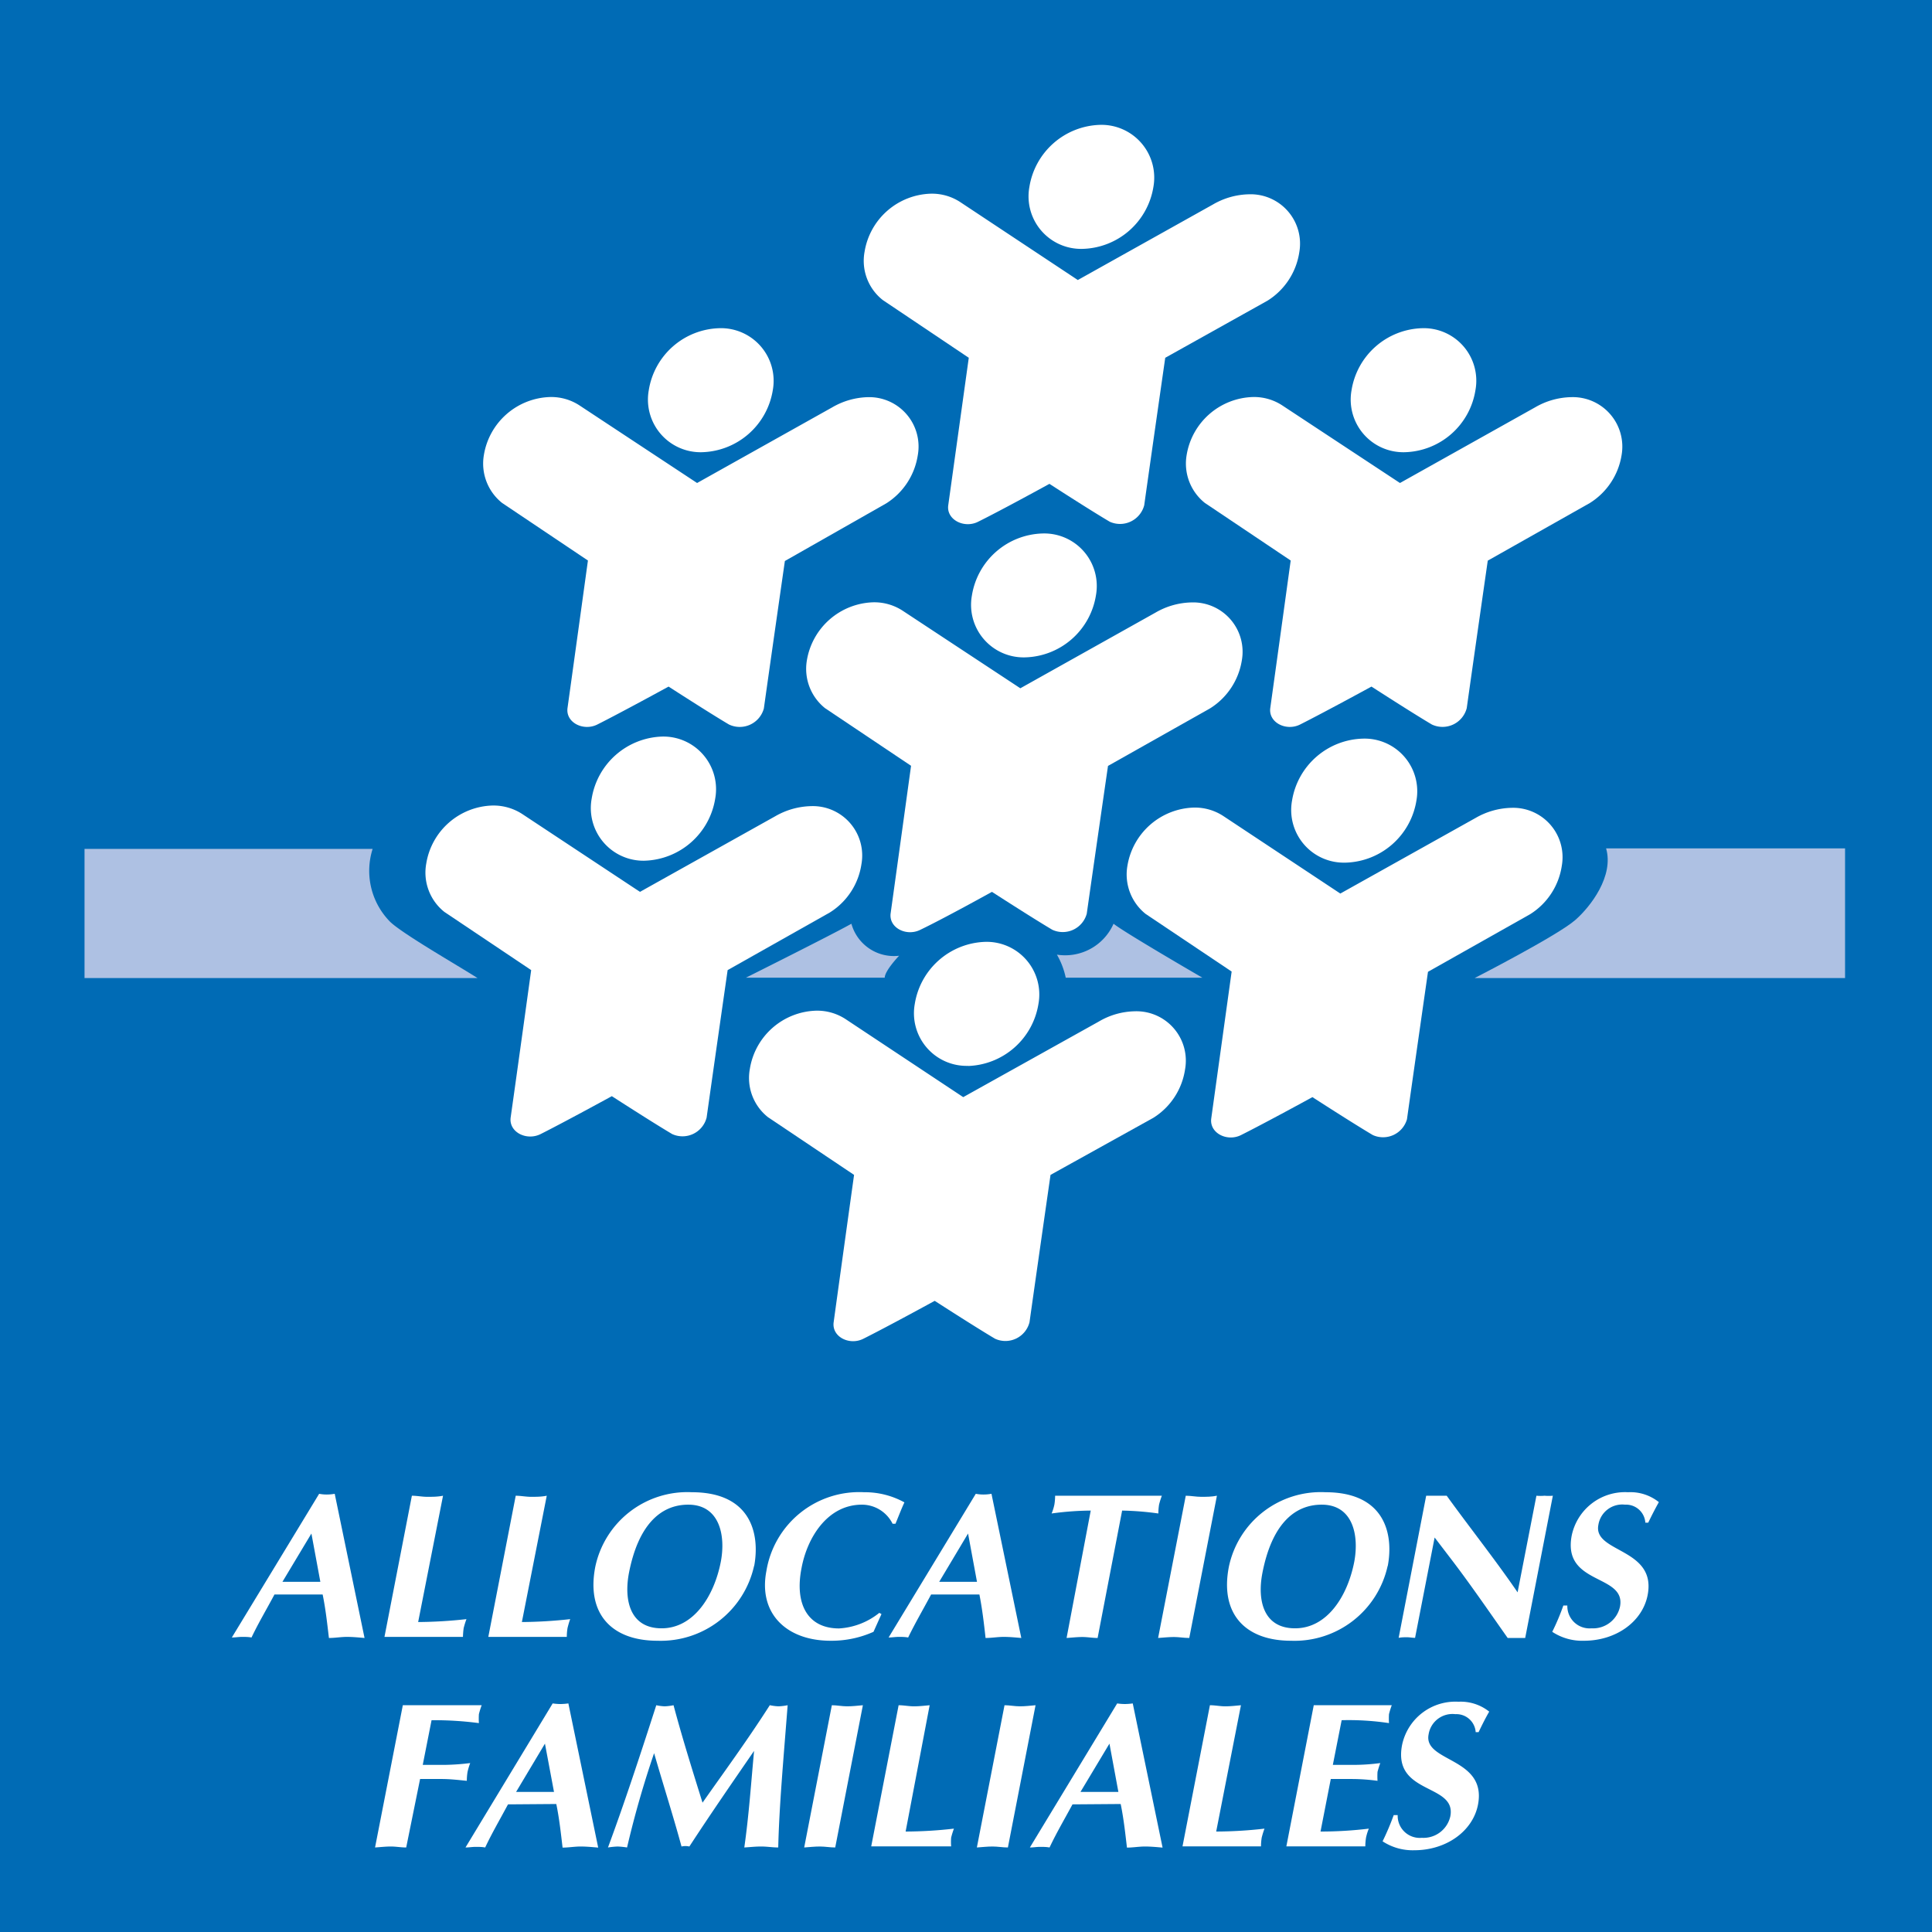
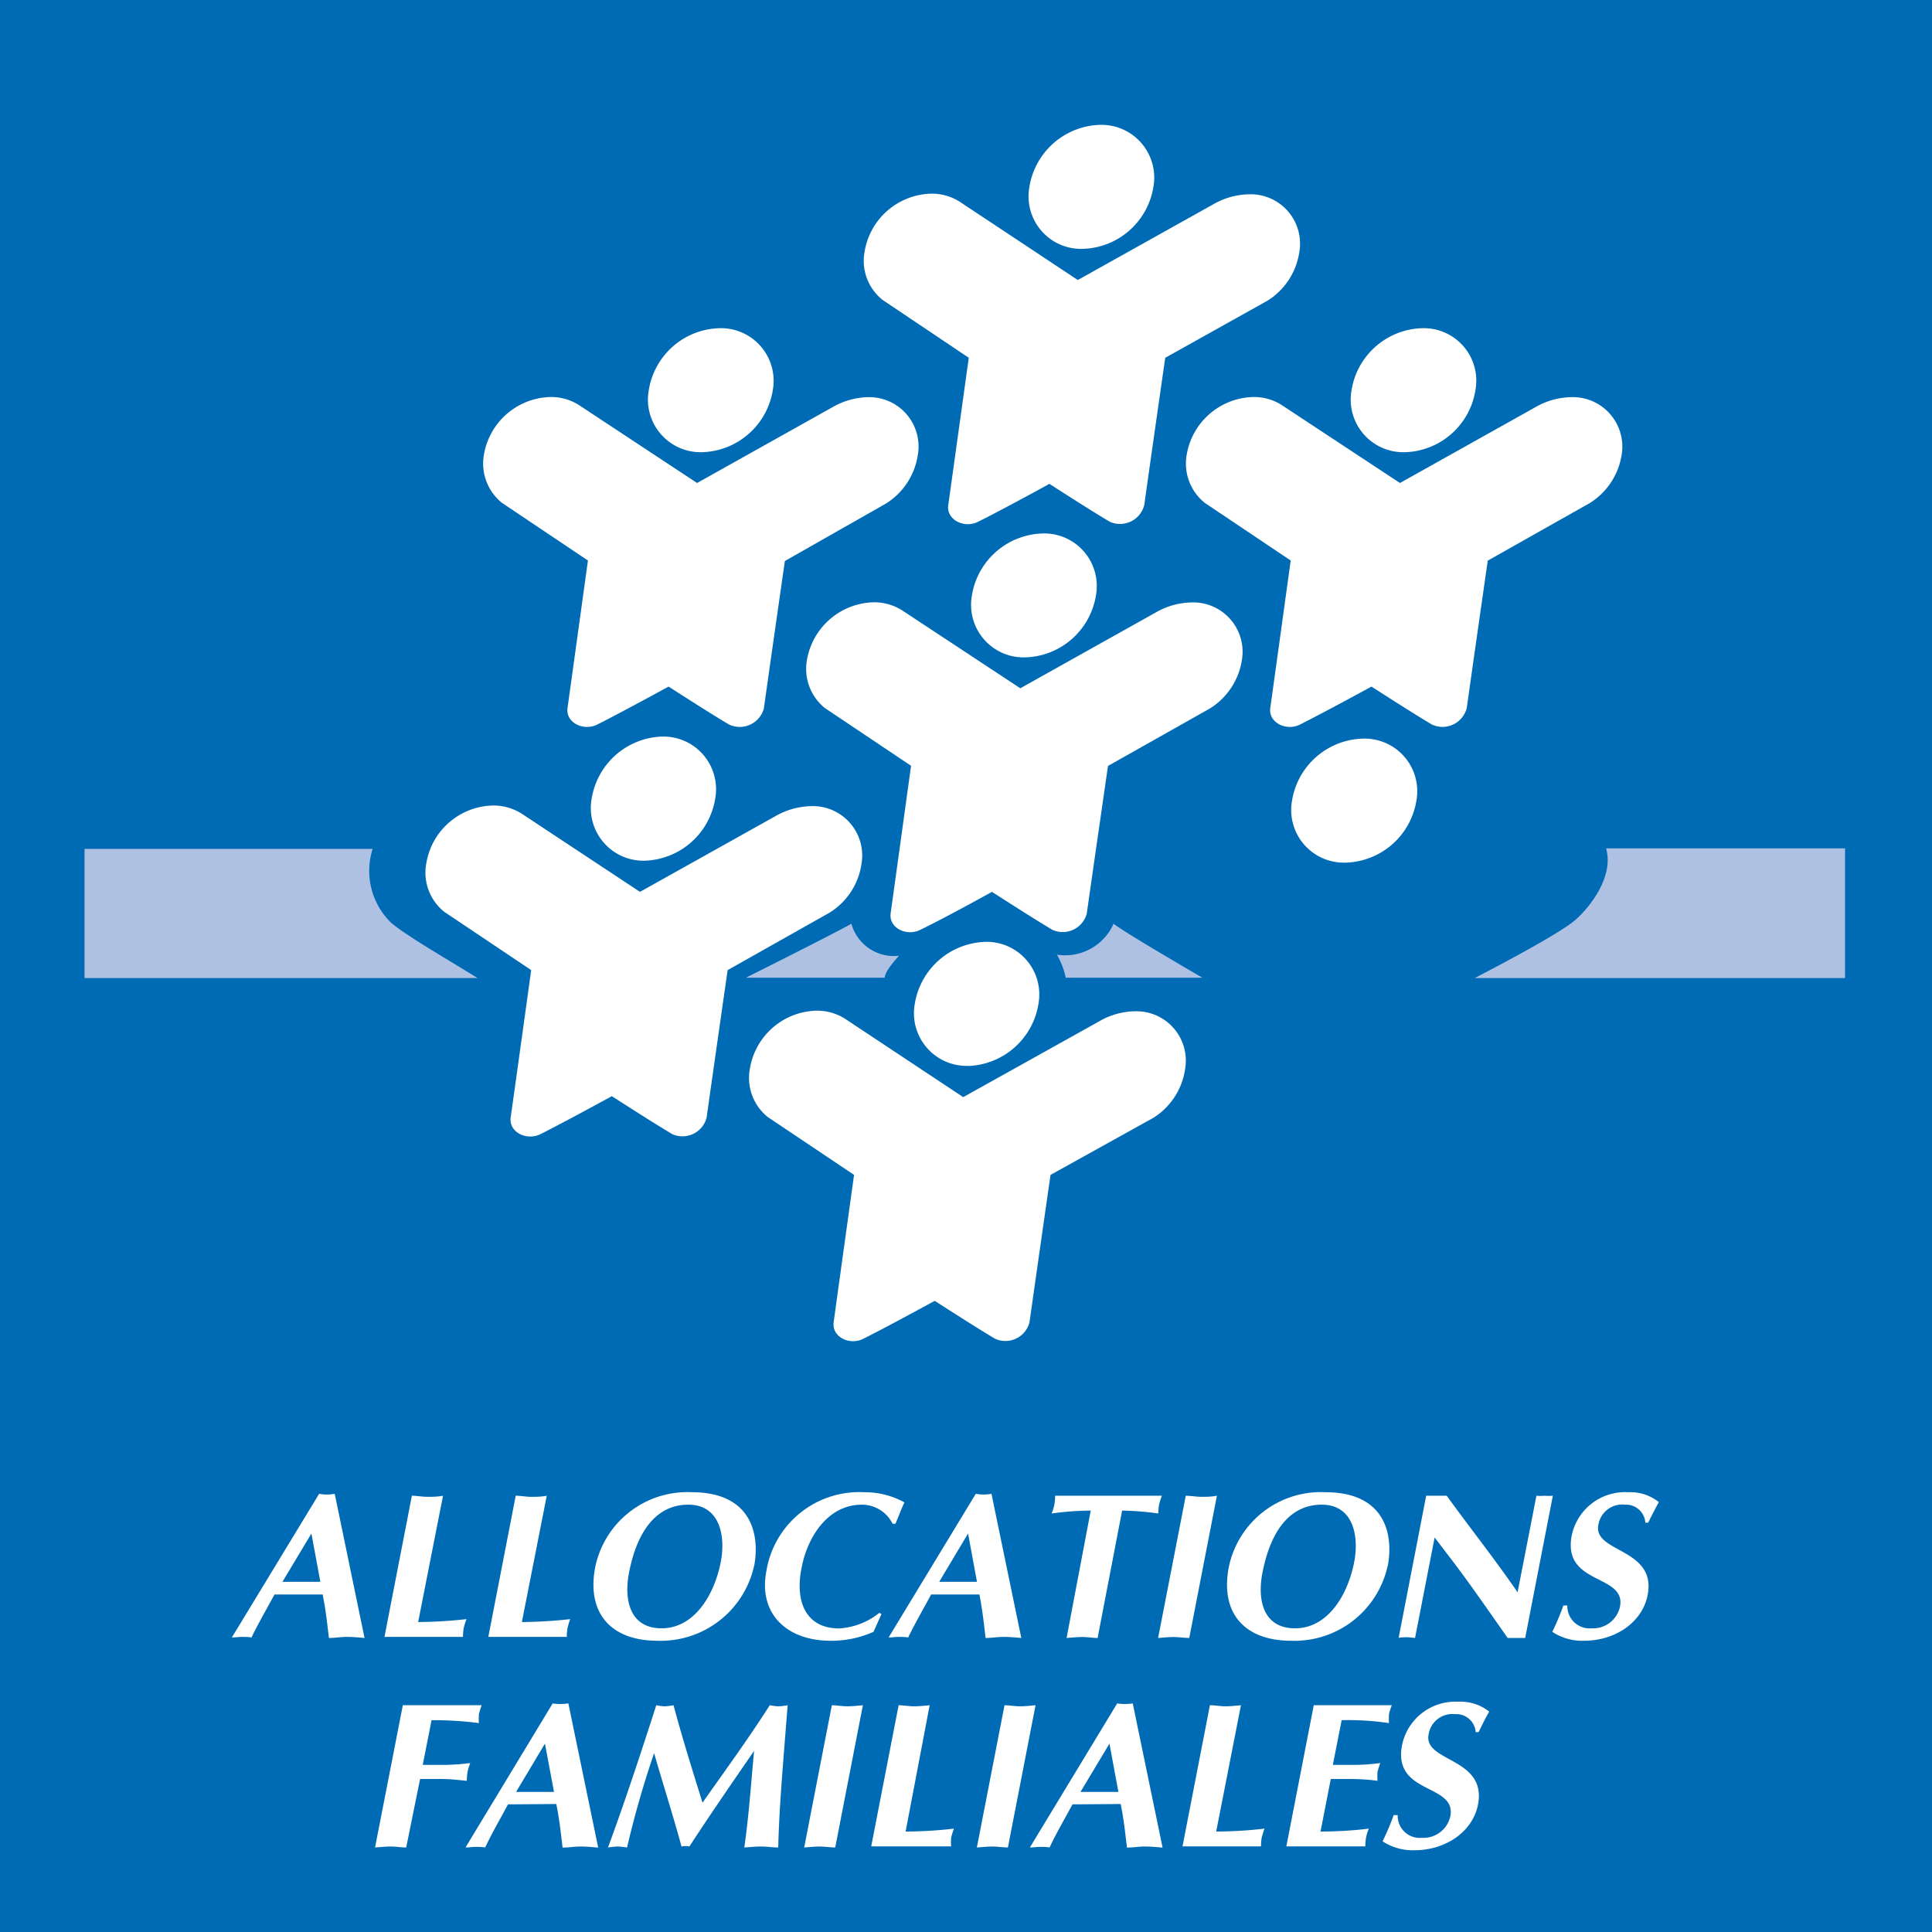
<svg xmlns="http://www.w3.org/2000/svg" viewBox="0 0 160 160">
  <defs>
    <style>.cls-1{fill:#006bb5;}.cls-2{fill:#aec1e3;}.cls-3{fill:#fff;}</style>
  </defs>
  <g id="Layer_2" data-name="Layer 2">
    <g id="Layer_1-2" data-name="Layer 1">
      <rect class="cls-1" width="160" height="160" />
      <path class="cls-2" d="M39.55,81c-1.67-1.06-6.13-3.62-7.22-4.64a6,6,0,0,1-1.47-6.06H7V81Z" />
      <path class="cls-2" d="M70.51,76.5c-1.58.89-8.74,4.47-8.74,4.47h11.5c0-.58,1.19-1.82,1.19-1.82a3.65,3.65,0,0,1-3.95-2.65" />
      <path class="cls-2" d="M92.22,76.5c.94.75,7.36,4.47,7.36,4.47H88.26a6.51,6.51,0,0,0-.73-1.91,4.38,4.38,0,0,0,4.69-2.56" />
      <path class="cls-2" d="M122.12,81s6.87-3.52,8.34-4.81c1.28-1.12,3.21-3.65,2.55-5.93H152.8V81Z" />
      <path class="cls-3" d="M58.13,37.45A6.11,6.11,0,0,0,64,32.31a4.36,4.36,0,0,0-4.42-5.13,6.09,6.09,0,0,0-5.85,5.13,4.36,4.36,0,0,0,4.41,5.14" />
      <path class="cls-3" d="M57.73,40l11.2-6.27a6.16,6.16,0,0,1,3-.84A4.09,4.09,0,0,1,76,37.74a5.74,5.74,0,0,1-2.61,3.95L65,46.46s-1.15,8-1.74,12.21A2.07,2.07,0,0,1,60.37,60c-1.69-1-5-3.14-5-3.14s-3.93,2.15-5.9,3.14c-1.15.58-2.64-.16-2.47-1.37.58-4.16,1.69-12.21,1.69-12.21l-7.11-4.77a4.17,4.17,0,0,1-1.51-3.95,5.73,5.73,0,0,1,5.49-4.82,4.28,4.28,0,0,1,2.47.72Z" />
      <path class="cls-3" d="M89.66,20.61a6.1,6.1,0,0,0,5.86-5.13,4.37,4.37,0,0,0-4.42-5.14,6.11,6.11,0,0,0-5.85,5.14,4.35,4.35,0,0,0,4.41,5.13" />
      <path class="cls-3" d="M89.26,23.19l11.2-6.26a6.16,6.16,0,0,1,3-.84,4.09,4.09,0,0,1,4.14,4.81,5.73,5.73,0,0,1-2.63,4L96.5,29.63s-1.15,8-1.74,12.21a2.07,2.07,0,0,1-2.85,1.37c-1.7-1-5-3.14-5-3.14S83,42.22,81,43.21c-1.15.58-2.64-.17-2.47-1.37l1.7-12.21-7.12-4.78a4.13,4.13,0,0,1-1.51-4,5.73,5.73,0,0,1,5.49-4.81,4.28,4.28,0,0,1,2.47.72Z" />
      <path class="cls-3" d="M116.34,37.45a6.09,6.09,0,0,0,5.85-5.14,4.35,4.35,0,0,0-4.41-5.13,6.1,6.1,0,0,0-5.85,5.13,4.36,4.36,0,0,0,4.41,5.14" />
      <path class="cls-3" d="M115.94,40l11.2-6.27a6.15,6.15,0,0,1,3-.84,4.1,4.1,0,0,1,4.15,4.82,5.74,5.74,0,0,1-2.63,3.95l-8.45,4.77s-1.15,8-1.74,12.21A2.07,2.07,0,0,1,118.58,60c-1.69-1-5-3.14-5-3.14s-3.94,2.15-5.91,3.14c-1.15.58-2.64-.16-2.47-1.37.58-4.16,1.69-12.21,1.69-12.21l-7.11-4.77a4.17,4.17,0,0,1-1.51-3.95,5.73,5.73,0,0,1,5.49-4.82,4.26,4.26,0,0,1,2.47.72Z" />
      <path class="cls-3" d="M111.44,71.44a6.11,6.11,0,0,0,5.86-5.13,4.36,4.36,0,0,0-4.41-5.14A6.11,6.11,0,0,0,107,66.31a4.36,4.36,0,0,0,4.41,5.13" />
-       <path class="cls-3" d="M111,74l11.2-6.26a6.21,6.21,0,0,1,3-.84,4.09,4.09,0,0,1,4.14,4.81,5.72,5.72,0,0,1-2.62,4l-8.46,4.77s-1.15,8-1.74,12.21A2.06,2.06,0,0,1,113.69,94c-1.69-1-5-3.14-5-3.14s-3.93,2.15-5.91,3.14c-1.15.58-2.63-.16-2.47-1.37L102,80.46l-7.12-4.77a4.18,4.18,0,0,1-1.51-4,5.75,5.75,0,0,1,5.5-4.81,4.3,4.3,0,0,1,2.47.72Z" />
      <path class="cls-3" d="M84.9,54.44a6.1,6.1,0,0,0,5.86-5.13,4.35,4.35,0,0,0-4.41-5.13,6.1,6.1,0,0,0-5.86,5.13,4.35,4.35,0,0,0,4.41,5.13" />
      <path class="cls-3" d="M84.5,57l11.2-6.27a6.16,6.16,0,0,1,3-.84,4.09,4.09,0,0,1,4.14,4.82,5.75,5.75,0,0,1-2.62,3.95l-8.46,4.77S90.59,71.51,90,75.67A2.06,2.06,0,0,1,87.15,77c-1.69-1-5-3.14-5-3.14S78.2,76.05,76.22,77c-1.15.58-2.63-.16-2.46-1.37.58-4.16,1.69-12.21,1.69-12.21l-7.12-4.77a4.17,4.17,0,0,1-1.51-3.95,5.75,5.75,0,0,1,5.5-4.82,4.3,4.3,0,0,1,2.47.72Z" />
      <path class="cls-3" d="M80.17,88.28A6.11,6.11,0,0,0,86,83.14,4.36,4.36,0,0,0,81.61,78a6.11,6.11,0,0,0-5.85,5.13,4.36,4.36,0,0,0,4.41,5.14" />
      <path class="cls-3" d="M79.77,90.86,91,84.6a6.07,6.07,0,0,1,3-.85,4.09,4.09,0,0,1,4.14,4.82,5.72,5.72,0,0,1-2.62,4L87,97.3s-1.15,8-1.74,12.2a2.06,2.06,0,0,1-2.85,1.37c-1.69-1-5-3.14-5-3.14s-3.93,2.15-5.91,3.14c-1.15.58-2.63-.16-2.46-1.37.57-4.16,1.69-12.2,1.69-12.2L63.6,92.52a4.14,4.14,0,0,1-1.5-4,5.73,5.73,0,0,1,5.49-4.82,4.3,4.3,0,0,1,2.47.72Z" />
      <path class="cls-3" d="M53.37,71.28a6.11,6.11,0,0,0,5.86-5.14A4.36,4.36,0,0,0,54.82,61,6.11,6.11,0,0,0,49,66.14a4.36,4.36,0,0,0,4.41,5.14" />
      <path class="cls-3" d="M53,73.86l11.2-6.26a6.21,6.21,0,0,1,3-.84,4.09,4.09,0,0,1,4.14,4.81,5.7,5.7,0,0,1-2.62,4l-8.46,4.77s-1.15,8-1.74,12.21a2.06,2.06,0,0,1-2.85,1.37c-1.69-1-5-3.14-5-3.14s-3.93,2.15-5.9,3.14c-1.16.58-2.64-.16-2.48-1.37.59-4.16,1.7-12.21,1.7-12.21L36.8,75.52a4.16,4.16,0,0,1-1.5-4,5.72,5.72,0,0,1,5.49-4.81,4.38,4.38,0,0,1,2.47.71Z" />
      <path class="cls-3" d="M26.72,132.05c.24,1.16.37,2.33.52,3.6.51,0,1-.09,1.49-.09s1,.05,1.46.09l-2.47-11.94a3.77,3.77,0,0,1-.66.06,3.28,3.28,0,0,1-.63-.06l-7.23,11.9c.28,0,.56-.05.84-.05s.52,0,.79.05c.56-1.18,1.2-2.25,1.9-3.56ZM23.39,131l2.4-4,.74,4Z" />
      <path class="cls-3" d="M34.63,134.33a38.18,38.18,0,0,0,4-.24,7,7,0,0,0-.23.74,6,6,0,0,0-.06.73h-6.5l2.27-11.69c.42,0,.84.09,1.27.09s.87,0,1.31-.09Z" />
      <path class="cls-3" d="M43.22,134.33a38.15,38.15,0,0,0,4-.24,6.91,6.91,0,0,0-.22.74,4.49,4.49,0,0,0-.06.73h-6.5l2.27-11.69c.42,0,.84.09,1.27.09s.86,0,1.3-.09Z" />
      <path class="cls-3" d="M62.46,129.68c.49-2.66-.27-6.1-5.16-6.1a7.79,7.79,0,0,0-8,6.17c-.76,3.9,1.36,6.13,5.15,6.13a7.92,7.92,0,0,0,8-6.2M57,124.61c2.58,0,3.12,2.53,2.69,4.75-.56,2.85-2.26,5.49-4.9,5.49s-3.13-2.37-2.7-4.6c.75-3.84,2.53-5.64,4.91-5.64" />
      <path class="cls-3" d="M73,133.67l-.66,1.47a8.51,8.51,0,0,1-3.55.74c-3.67,0-6-2.27-5.32-5.78a7.79,7.79,0,0,1,8.09-6.52,6.79,6.79,0,0,1,3.34.84c-.27.58-.49,1.17-.74,1.77h-.24a2.84,2.84,0,0,0-2.54-1.58c-2.85,0-4.53,2.72-5,5.25-.58,2.93.47,5,3.11,5a5.85,5.85,0,0,0,3.33-1.29Z" />
      <path class="cls-3" d="M81.11,132.05c.23,1.16.37,2.33.51,3.6.51,0,1-.09,1.5-.09s1,.05,1.46.09l-2.47-11.94a3.77,3.77,0,0,1-.66.06,3.39,3.39,0,0,1-.64-.06l-7.22,11.9c.27,0,.56-.05.83-.05s.52,0,.79.05c.57-1.18,1.2-2.25,1.9-3.56ZM77.78,131l2.39-4,.74,4Z" />
      <path class="cls-3" d="M90.9,135.65c-.42,0-.84-.08-1.26-.08s-.87.05-1.31.08l2-10.55a24.86,24.86,0,0,0-3.24.24,4,4,0,0,0,.23-.74,4.49,4.49,0,0,0,.06-.73h8.84a6.83,6.83,0,0,0-.23.73,4.71,4.71,0,0,0-.06.74,24.62,24.62,0,0,0-3-.24Z" />
      <path class="cls-3" d="M98.2,123.87c.43,0,.84.09,1.27.09s.87,0,1.31-.09l-2.29,11.78c-.43,0-.85-.08-1.27-.08s-.87.05-1.31.08Z" />
      <path class="cls-3" d="M114.93,129.68c.5-2.66-.26-6.1-5.16-6.1a7.78,7.78,0,0,0-8,6.17c-.76,3.9,1.36,6.13,5.15,6.13a7.9,7.9,0,0,0,8-6.2m-5.46-5.07c2.58,0,3.11,2.53,2.69,4.75-.56,2.85-2.25,5.49-4.9,5.49s-3.14-2.37-2.7-4.6c.75-3.84,2.52-5.64,4.91-5.64" />
      <path class="cls-3" d="M118.11,123.87h1.7c1.92,2.66,4,5.27,5.87,8l1.56-8a3.71,3.71,0,0,0,.67,0,4.08,4.08,0,0,0,.69,0l-2.29,11.78-1.45,0c-1.56-2.21-3-4.32-4.56-6.37l-1.49-1.95-1.62,8.31c-.21,0-.45-.05-.66-.05s-.47,0-.7.05Z" />
      <path class="cls-3" d="M136.26,126.1a1.6,1.6,0,0,0-1.68-1.49,2,2,0,0,0-2.21,1.68c-.45,2.32,4.84,1.89,4.08,5.81-.43,2.2-2.61,3.78-5.28,3.78a4.49,4.49,0,0,1-2.62-.74,18.7,18.7,0,0,0,.92-2.18h.33a1.84,1.84,0,0,0,2,1.89,2.28,2.28,0,0,0,2.36-1.79c.53-2.74-4.78-1.75-4-5.88a4.51,4.51,0,0,1,4.67-3.6,3.76,3.76,0,0,1,2.55.82c-.31.55-.6,1.12-.88,1.7Z" />
      <path class="cls-3" d="M33.64,153c-.43,0-.85-.08-1.27-.08s-.87.05-1.31.08l2.3-11.78h6.53a7,7,0,0,0-.23.74,6.13,6.13,0,0,0,0,.74,28.5,28.5,0,0,0-3.92-.24l-.73,3.7h1.83a19.57,19.57,0,0,0,2.1-.15,5.48,5.48,0,0,0-.22.73,4.62,4.62,0,0,0-.06.74c-.71-.07-1.38-.15-2.07-.15h-1.8Z" />
      <path class="cls-3" d="M46.07,149.4c.24,1.16.37,2.33.52,3.61.5,0,1-.09,1.49-.09s1,.05,1.46.09l-2.47-11.94a5,5,0,0,1-.66.05,4.6,4.6,0,0,1-.64-.05L38.55,153c.28,0,.56-.05.83-.05s.53,0,.8.05c.56-1.19,1.19-2.26,1.89-3.57Zm-3.33-1,2.39-4,.75,4Z" />
      <path class="cls-3" d="M63.77,141.22a4.05,4.05,0,0,0,.71.09,4.94,4.94,0,0,0,.75-.09c-.36,4.62-.7,8.37-.78,11.78-.47,0-.92-.08-1.41-.08s-.91.05-1.4.08c.39-2.73.56-5.35.81-8-1.81,2.63-3.62,5.25-5.36,7.92a1.43,1.43,0,0,0-.65,0c-.64-2.37-1.48-5-2.27-7.73A80.82,80.82,0,0,0,51.93,153a6.65,6.65,0,0,0-.78-.08,7.22,7.22,0,0,0-.8.08c1.28-3.45,2.6-7.43,4-11.78a4.08,4.08,0,0,0,.69.09,4.53,4.53,0,0,0,.74-.09c.72,2.7,1.56,5.38,2.4,8.07,1.71-2.44,3.69-5.13,5.57-8.07" />
      <path class="cls-3" d="M68.89,141.22c.42,0,.83.09,1.26.09s.87-.05,1.31-.09L69.17,153c-.42,0-.84-.08-1.27-.08s-.87.05-1.3.08Z" />
      <path class="cls-3" d="M75,151.68a35.77,35.77,0,0,0,4-.24,7,7,0,0,0-.23.74,4.56,4.56,0,0,0,0,.73H72.15l2.27-11.69c.42,0,.84.09,1.27.09s.87-.05,1.3-.09Z" />
      <path class="cls-3" d="M83.19,141.22c.42,0,.84.09,1.27.09s.86-.05,1.3-.09L83.47,153c-.42,0-.84-.08-1.27-.08s-.86.05-1.3.08Z" />
      <path class="cls-3" d="M92.81,149.4c.24,1.16.37,2.33.52,3.61.5,0,1-.09,1.49-.09s1,.05,1.46.09l-2.47-11.94a4.89,4.89,0,0,1-.66.05,4.34,4.34,0,0,1-.63-.05L85.29,153c.28,0,.56-.05.83-.05s.53,0,.8.05c.56-1.19,1.19-2.26,1.9-3.57Zm-3.33-1,2.4-4,.74,4Z" />
      <path class="cls-3" d="M100.72,151.68a35.77,35.77,0,0,0,4-.24,7,7,0,0,0-.23.74,4.59,4.59,0,0,0-.06.73h-6.5l2.27-11.69c.43,0,.84.09,1.27.09s.87-.05,1.3-.09Z" />
      <path class="cls-3" d="M115.26,141.22a7,7,0,0,0-.23.74,6.13,6.13,0,0,0,0,.74,22.54,22.54,0,0,0-3.92-.24l-.73,3.7h1.79a17.38,17.38,0,0,0,2.14-.15,7.63,7.63,0,0,0-.23.73,6.13,6.13,0,0,0,0,.74,16,16,0,0,0-2.08-.15h-1.79l-.85,4.35a33.23,33.23,0,0,0,4-.24,4.2,4.2,0,0,0-.23.74,4.59,4.59,0,0,0-.06.73h-6.54l2.27-11.69Z" />
      <path class="cls-3" d="M122.21,143.45a1.6,1.6,0,0,0-1.68-1.49,2,2,0,0,0-2.22,1.68c-.45,2.31,4.85,1.88,4.09,5.82-.43,2.19-2.62,3.77-5.28,3.77a4.54,4.54,0,0,1-2.62-.74,21.36,21.36,0,0,0,.92-2.17h.33a1.83,1.83,0,0,0,2,1.88,2.28,2.28,0,0,0,2.36-1.78c.53-2.75-4.78-1.75-4-5.89a4.51,4.51,0,0,1,4.67-3.6,3.78,3.78,0,0,1,2.55.82c-.32.55-.6,1.12-.88,1.7Z" />
    </g>
  </g>
</svg>